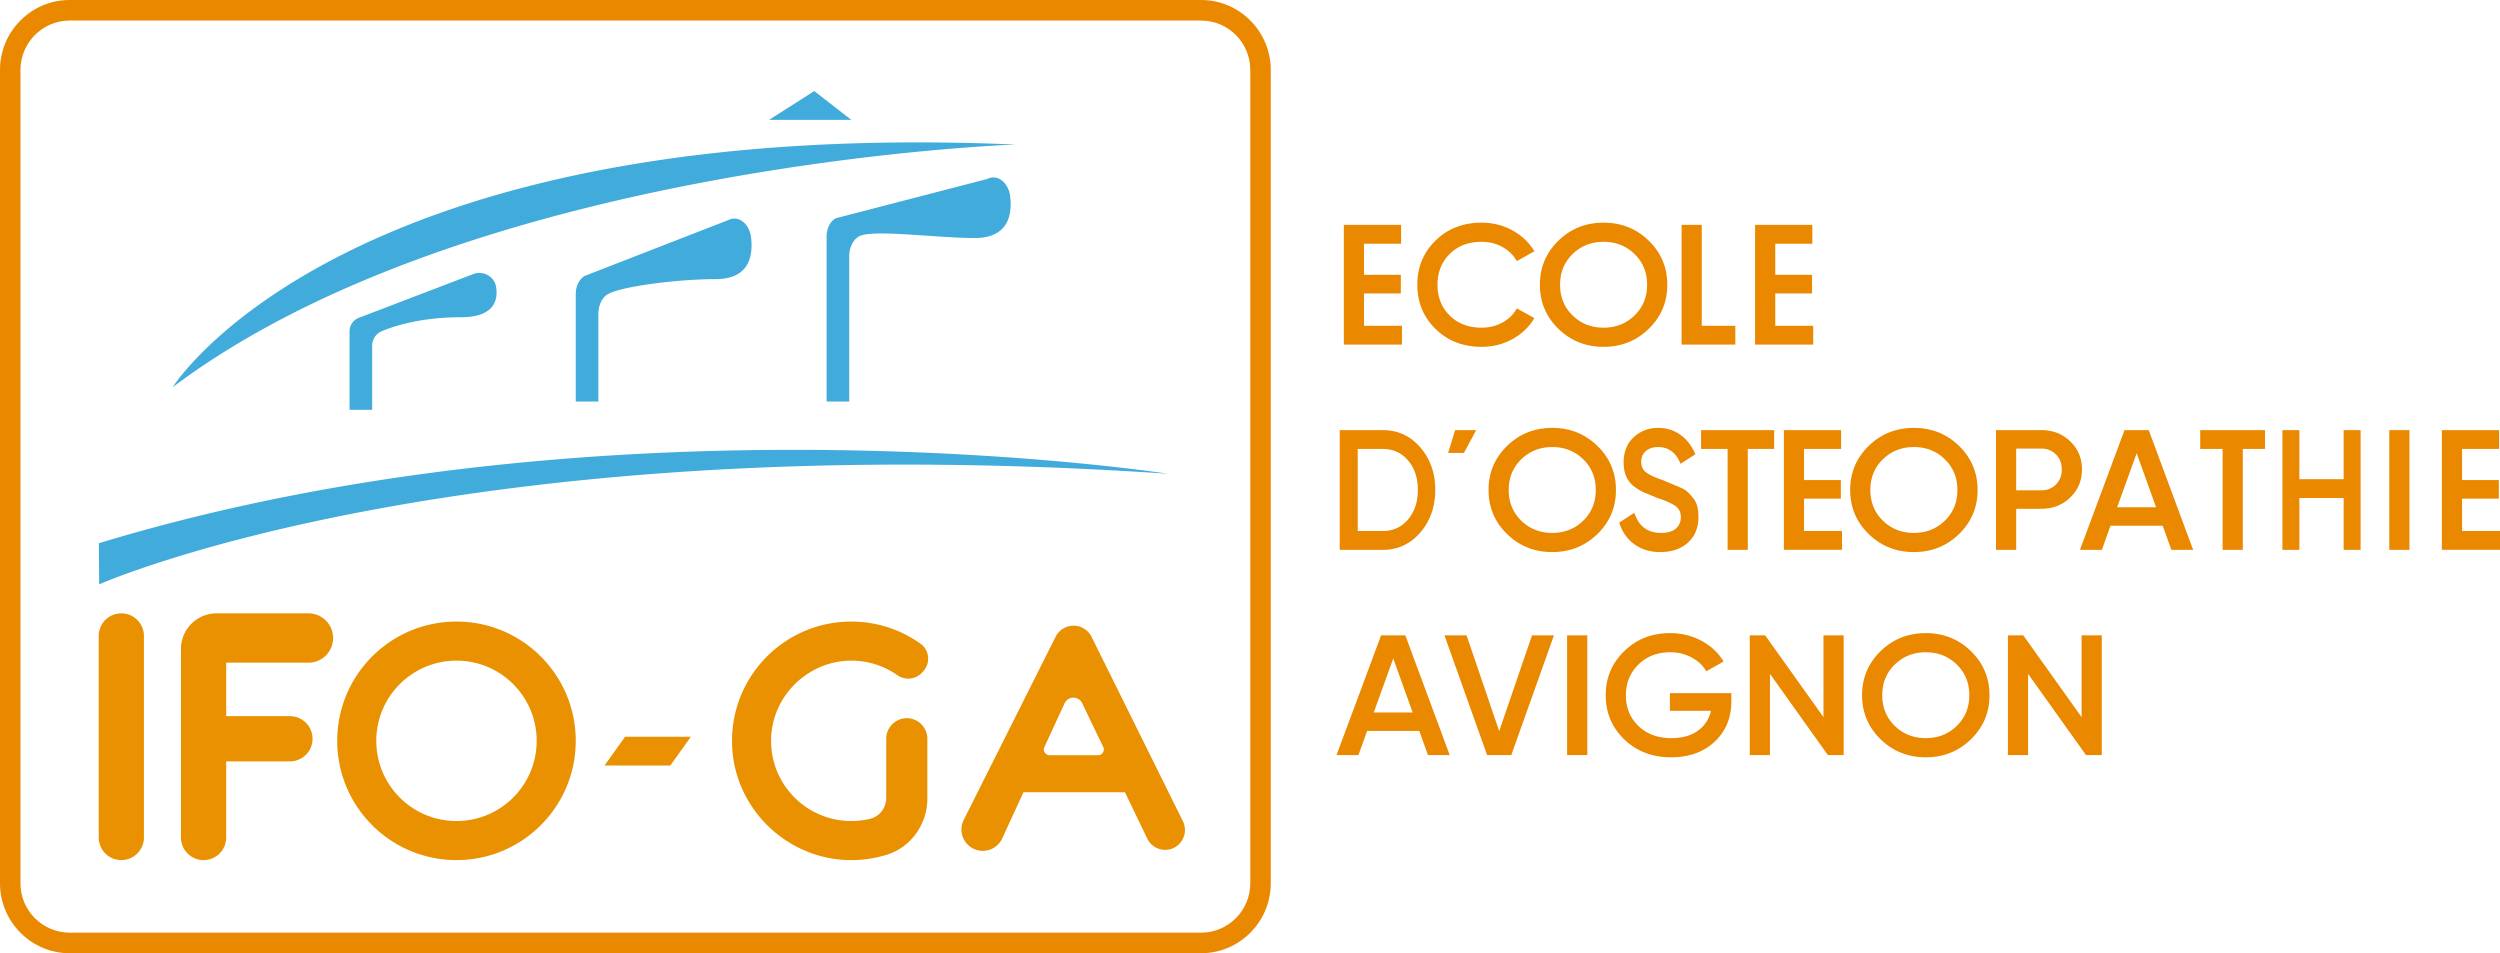
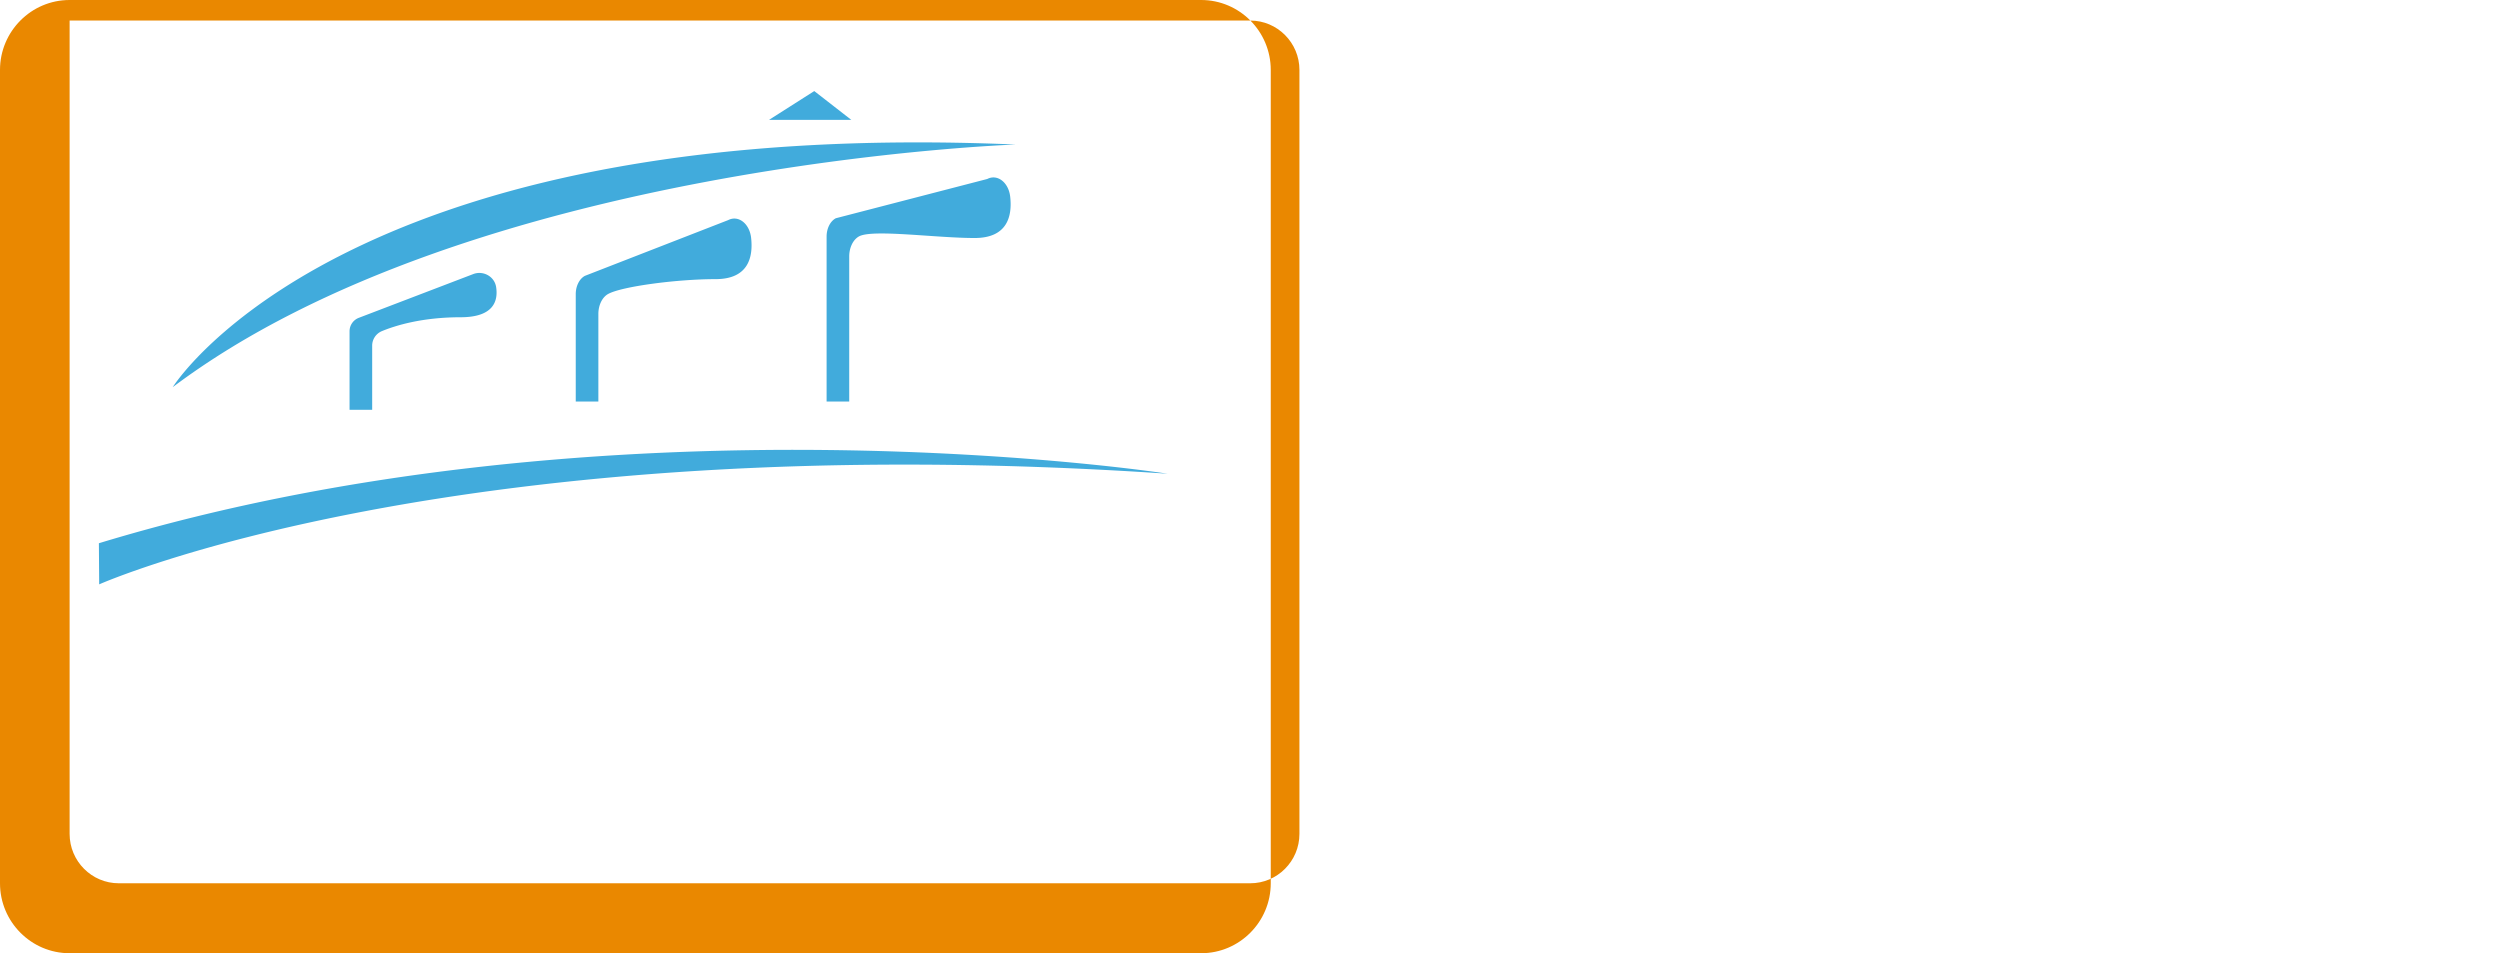
<svg xmlns="http://www.w3.org/2000/svg" width="600" height="228.774">
-   <path d="M288.273 228.774H16.707C7.495 228.774 0 221.242 0 211.985V16.788C0 7.531 7.495 0 16.707 0h271.566c9.213 0 16.708 7.531 16.708 16.788v195.197c0 9.257-7.495 16.789-16.708 16.789zM16.707 4.935c-6.504 0-11.796 5.317-11.796 11.853v195.197c0 6.536 5.292 11.854 11.796 11.854h271.566c6.505 0 11.796-5.318 11.796-11.854V16.788c0-6.536-5.291-11.853-11.796-11.853H16.707z" fill="#ea8800" />
-   <path d="M29.116 206.424a5.428 5.428 0 0 1-5.428-5.429v-48.363a5.428 5.428 0 0 1 10.857 0v48.363a5.428 5.428 0 0 1-5.429 5.429zM54.285 159.048v12.83h15.298a5.428 5.428 0 0 1 0 10.857H54.285v18.26a5.428 5.428 0 0 1-10.857 0v-45.237a8.554 8.554 0 0 1 8.554-8.554h22.042a5.922 5.922 0 1 1 0 11.844h-19.74zM109.556 149.178c-15.811 0-28.623 12.811-28.623 28.623 0 15.811 12.812 28.623 28.623 28.623s28.623-12.812 28.623-28.623c0-15.812-12.811-28.623-28.623-28.623zm0 47.87c-10.63 0-19.246-8.617-19.246-19.247 0-10.63 8.616-19.247 19.246-19.247s19.246 8.617 19.246 19.247c0 10.63-8.616 19.246-19.246 19.246zM150.023 176.814l-4.935 6.909h15.792l4.935-6.91zM222.567 177.307v14.34c0 6.134-3.9 11.686-9.76 13.5a28.79 28.79 0 0 1-9.642 1.255c-14.377-.555-26.308-12.021-27.395-26.367-1.276-16.821 11.987-30.857 28.537-30.857 6.19 0 11.918 1.963 16.603 5.302 2.174 1.549 2.476 4.668.666 6.63l-.328.355c-1.54 1.668-4.054 1.861-5.913.558a19.126 19.126 0 0 0-10.526-3.462c-10.282-.262-19.147 7.873-19.717 18.142-.618 11.128 8.222 20.344 19.215 20.344 1.557 0 3.069-.185 4.517-.534 2.295-.553 3.873-2.667 3.873-5.028v-14.178a4.935 4.935 0 1 1 9.87 0zM283.84 196.978l-21.912-44.237a4.822 4.822 0 0 0-4.274-2.576 4.814 4.814 0 0 0-4.333 2.704l-22.049 43.951a5.12 5.12 0 0 0 2.408 6.89 5.12 5.12 0 0 0 6.85-2.487l5.113-11.085h24.349l5.35 11.133a4.767 4.767 0 0 0 6.227 2.29 4.786 4.786 0 0 0 2.823-4.362c0-.75-.178-1.51-.553-2.221zm-20.323-15.723H251.92a1.39 1.39 0 0 1-1.263-1.974l4.846-10.491a2.328 2.328 0 0 1 4.214-.03l5.054 10.502a1.39 1.39 0 0 1-1.254 1.993z" fill="#ea9102" />
+   <path d="M288.273 228.774H16.707C7.495 228.774 0 221.242 0 211.985V16.788C0 7.531 7.495 0 16.707 0h271.566c9.213 0 16.708 7.531 16.708 16.788v195.197c0 9.257-7.495 16.789-16.708 16.789zM16.707 4.935v195.197c0 6.536 5.292 11.854 11.796 11.854h271.566c6.505 0 11.796-5.318 11.796-11.854V16.788c0-6.536-5.291-11.853-11.796-11.853H16.707z" fill="#ea8800" />
  <path d="M23.733 130.377l.072 9.87s85.592-38.133 256.43-26.553c0 0-133.399-20.738-256.502 16.683zm18.125-38.06c-.276.395-.404.602-.404.602 71.557-53.79 202.333-58.232 202.333-58.232C91.09 28.173 46.428 85.774 41.858 92.317zm71.709-26.535L86.11 76.28a3.448 3.448 0 0 0-2.217 3.22v18.848h5.429v-15.37a3.78 3.78 0 0 1 2.32-3.502c3.18-1.316 9.582-3.335 18.9-3.335 7.94 0 9.037-3.912 8.532-7.239-.386-2.55-3.1-4.04-5.508-3.12zm61.193-12.955l-34.365 13.37c-1.334.697-2.216 2.449-2.216 4.403v25.774h5.428V75.355c0-2.091.908-3.99 2.321-4.788 3.18-1.8 16.49-3.575 25.809-3.575 7.94 0 9.036-5.348 8.532-9.898-.387-3.486-3.1-5.526-5.509-4.267zm62.18-9.87l-36.338 9.421c-1.335.698-2.217 2.45-2.217 4.404v39.592h5.429V61.538c0-2.092.907-3.99 2.32-4.79 3.181-1.798 18.465.374 27.783.374 7.94 0 9.037-5.348 8.532-9.898-.386-3.486-3.1-5.526-5.508-4.267zm-41.516-21.101l-10.856 6.909h19.74l-8.884-6.909z" fill="#41abdc" />
-   <path d="M435.172 78.19h-9.107v-7.757h8.83v-4.474h-8.83v-7.47h8.896v-4.515h-13.74v28.732h13.951V78.19zm-98.699 0h-9.107v-7.757h8.83v-4.474h-8.83v-7.47h8.896v-4.515h-13.74v28.732h13.951V78.19zm105.397 29.553v-4.515h-13.74v28.732h13.951v-4.515h-9.107v-7.758h8.83v-4.473h-8.83v-7.47h8.896zm149.023 19.702v-7.758h8.83v-4.473h-8.83v-7.47h8.896v-4.516h-13.74v28.732H600v-4.515h-9.107zM355.569 83.24c2.695 0 5.173-.622 7.433-1.868 2.26-1.244 4.007-2.92 5.243-5.028l-4.212-2.34c-.757 1.424-1.894 2.553-3.41 3.387-1.516.835-3.202 1.252-5.054 1.252-3.145 0-5.693-.97-7.643-2.914-1.953-1.943-2.928-4.406-2.928-7.389 0-2.982.975-5.444 2.928-7.388 1.95-1.942 4.498-2.914 7.643-2.914 1.852 0 3.53.417 5.032 1.252 1.502.835 2.646 1.964 3.432 3.386l4.212-2.38c-1.264-2.107-3.025-3.777-5.285-5.008-2.26-1.231-4.724-1.847-7.391-1.847-4.437 0-8.114 1.43-11.034 4.29-2.92 2.859-4.38 6.396-4.38 10.61 0 4.214 1.46 7.75 4.38 10.61 2.92 2.86 6.597 4.289 11.034 4.289zm29.292 0c4.267 0 7.882-1.443 10.844-4.33 2.962-2.887 4.444-6.41 4.444-10.57 0-4.159-1.482-7.681-4.444-10.569-2.962-2.887-6.577-4.33-10.844-4.33-4.268 0-7.883 1.443-10.844 4.33-2.963 2.888-4.443 6.41-4.443 10.57s1.48 7.682 4.443 10.569c2.961 2.887 6.576 4.33 10.844 4.33zm-7.433-22.267c2.007-1.956 4.485-2.935 7.433-2.935 2.948 0 5.426.979 7.433 2.935 2.007 1.957 3.011 4.412 3.011 7.367 0 2.956-1.004 5.412-3.01 7.368-2.008 1.957-4.486 2.935-7.434 2.935-2.948 0-5.426-.978-7.433-2.935-2.008-1.956-3.011-4.412-3.011-7.368 0-2.955 1.003-5.41 3.01-7.367zm39.052 17.219h-8.054V53.974h-4.843v28.732h12.897V78.19zm-75.609 49.603c2.392-2.777 3.59-6.177 3.59-10.2 0-4.05-1.198-7.456-3.59-10.22-2.393-2.764-5.393-4.146-9.001-4.146h-10.335v28.733h10.335c3.608 0 6.608-1.39 9.001-4.167zm-15.014-20.05h6.013c2.48 0 4.504.923 6.07 2.77 1.565 1.847 2.348 4.207 2.348 7.08 0 2.847-.783 5.2-2.349 7.06-1.565 1.861-3.588 2.791-6.069 2.791h-6.013v-19.702zm25.482.967l2.948-5.483h-5.054l-1.684 5.483h3.79zm32.046-1.686c-2.963-2.887-6.578-4.33-10.845-4.33-4.268 0-7.883 1.443-10.844 4.33-2.963 2.887-4.443 6.41-4.443 10.57s1.48 7.682 4.443 10.569c2.961 2.886 6.576 4.33 10.844 4.33 4.267 0 7.882-1.444 10.845-4.33 2.961-2.887 4.443-6.41 4.443-10.57 0-4.159-1.482-7.682-4.443-10.569zm-3.412 17.937c-2.007 1.957-4.485 2.935-7.433 2.935-2.948 0-5.426-.978-7.433-2.935-2.008-1.956-3.011-4.413-3.011-7.368s1.003-5.41 3.01-7.367c2.008-1.957 4.486-2.935 7.434-2.935 2.948 0 5.426.978 7.433 2.935 2.007 1.956 3.012 4.412 3.012 7.367s-1.005 5.412-3.012 7.368zm12.124-20.03c-1.615 1.491-2.423 3.509-2.423 6.054 0 1.286.208 2.408.624 3.366a5.946 5.946 0 0 0 1.891 2.4c.845.644 1.652 1.125 2.422 1.445.771.32 1.754.73 2.95 1.225 2.18.737 3.7 1.413 4.558 2.027.858.615 1.286 1.508 1.286 2.682 0 1.119-.397 2.026-1.192 2.722-.796.696-1.99 1.044-3.58 1.044-3.23 0-5.36-1.615-6.389-4.844l-3.634 2.38c.684 2.19 1.89 3.915 3.616 5.172 1.726 1.26 3.824 1.889 6.296 1.889 2.717 0 4.914-.76 6.591-2.279 1.677-1.518 2.515-3.577 2.515-6.177 0-.942-.098-1.787-.291-2.536a5.203 5.203 0 0 0-1.002-1.995 14.993 14.993 0 0 0-1.33-1.455c-.412-.388-1.036-.758-1.87-1.11a1656.02 1656.02 0 0 1-4.032-1.698c-1.97-.67-3.33-1.306-4.08-1.909-.751-.603-1.126-1.427-1.126-2.472 0-1.095.367-1.963 1.101-2.607.734-.642 1.713-.964 2.937-.964 2.52 0 4.32 1.34 5.398 4.022l3.56-2.298c-.832-1.97-2.019-3.516-3.56-4.639-1.543-1.121-3.342-1.683-5.398-1.683-2.276 0-4.222.747-5.838 2.238zm33.697-1.704h-17.53v4.515h6.364v24.218h4.843v-24.218h6.323v-4.515zm33.538 29.266c4.267 0 7.882-1.444 10.845-4.33 2.961-2.887 4.443-6.41 4.443-10.57 0-4.159-1.482-7.682-4.443-10.569-2.963-2.887-6.578-4.33-10.845-4.33-4.268 0-7.883 1.443-10.844 4.33-2.963 2.887-4.443 6.41-4.443 10.57s1.48 7.682 4.443 10.569c2.961 2.886 6.576 4.33 10.844 4.33zm-7.433-22.267c2.007-1.957 4.485-2.935 7.433-2.935 2.948 0 5.426.978 7.433 2.935 2.007 1.956 3.012 4.412 3.012 7.367s-1.005 5.412-3.012 7.368c-2.007 1.957-4.485 2.935-7.433 2.935-2.948 0-5.426-.978-7.433-2.935-2.008-1.956-3.011-4.413-3.011-7.368s1.003-5.41 3.01-7.367zm31.985 11.882h6.022c2.78 0 5.103-.91 6.97-2.73 1.868-1.819 2.8-4.056 2.8-6.71 0-2.681-.932-4.926-2.8-6.732-1.867-1.806-4.19-2.709-6.97-2.709h-10.865v28.733h4.843v-9.852zm0-14.448h6.022c1.433 0 2.612.472 3.538 1.416.927.945 1.39 2.142 1.39 3.592 0 1.45-.463 2.647-1.39 3.591-.926.945-2.105 1.417-3.538 1.417h-6.022V107.66zm26.003-4.433l-10.697 28.733h5.264l2.061-5.788h12.536l2.08 5.788h5.222l-10.656-28.733h-5.81zm-1.769 18.512l4.682-12.97 4.659 12.97h-9.341zm19.934-13.997h5.377v24.218h4.843v-24.218h5.336v-4.515h-15.556v4.515zm34.422 7.265h-10.622v-11.78h-4.071v28.733h4.071v-12.438h10.622v12.438h4.071v-28.733h-4.07v11.78zm10.955 16.953h4.843v-28.733h-4.843v28.733zm-241.96 20.522l-10.697 28.732h5.264l2.062-5.787h12.536l2.08 5.787h5.22l-10.654-28.732h-5.81zm-1.769 18.511l4.682-12.97 4.659 12.97h-9.34zm30.11 4.48l-7.832-22.991h-5.306l10.234 28.732h5.811l10.233-28.732h-5.263l-7.876 22.99zm16.3 5.74h4.843v-28.731h-4.844v28.732zm24.677-10.63h9.855c-.45 1.997-1.496 3.592-3.138 4.782s-3.769 1.786-6.38 1.786c-3.257 0-5.89-.971-7.897-2.915-2.007-1.943-3.01-4.392-3.01-7.347s.996-5.418 2.99-7.388c1.993-1.97 4.533-2.955 7.622-2.955 1.909 0 3.635.417 5.18 1.252 1.544.835 2.709 1.935 3.496 3.304l4.169-2.34c-1.264-2.08-3.032-3.736-5.307-4.967-2.274-1.231-4.787-1.846-7.538-1.846-4.38 0-8.051 1.443-11.013 4.33-2.962 2.887-4.442 6.41-4.442 10.569 0 4.186 1.48 7.717 4.442 10.59s6.718 4.31 11.266 4.31c4.295 0 7.776-1.252 10.444-3.756 2.667-2.504 4.001-5.726 4.001-9.666v-1.971h-14.74v4.228zm36.85 1.528l-13.994-19.63h-3.695v28.733h4.844V161.72l13.897 19.495h3.79v-28.732h-4.843v19.629zm24.551-20.162c-4.268 0-7.882 1.443-10.844 4.33-2.962 2.887-4.443 6.41-4.443 10.569 0 4.16 1.48 7.683 4.443 10.57 2.962 2.886 6.576 4.33 10.844 4.33 4.267 0 7.882-1.444 10.845-4.33 2.961-2.887 4.443-6.41 4.443-10.57s-1.482-7.682-4.443-10.57c-2.963-2.886-6.578-4.33-10.845-4.33zm7.434 22.267c-2.008 1.956-4.486 2.935-7.434 2.935-2.947 0-5.425-.979-7.433-2.935-2.007-1.957-3.011-4.413-3.011-7.368 0-2.956 1.004-5.411 3.011-7.368 2.008-1.956 4.486-2.934 7.433-2.934 2.948 0 5.426.978 7.434 2.934 2.006 1.957 3.01 4.412 3.01 7.368 0 2.955-1.004 5.411-3.01 7.368zm29.962-2.105l-13.993-19.63h-3.695v28.733h4.844V161.72l13.897 19.495h3.79v-28.732h-4.843v19.629z" fill="#ea8800" />
</svg>